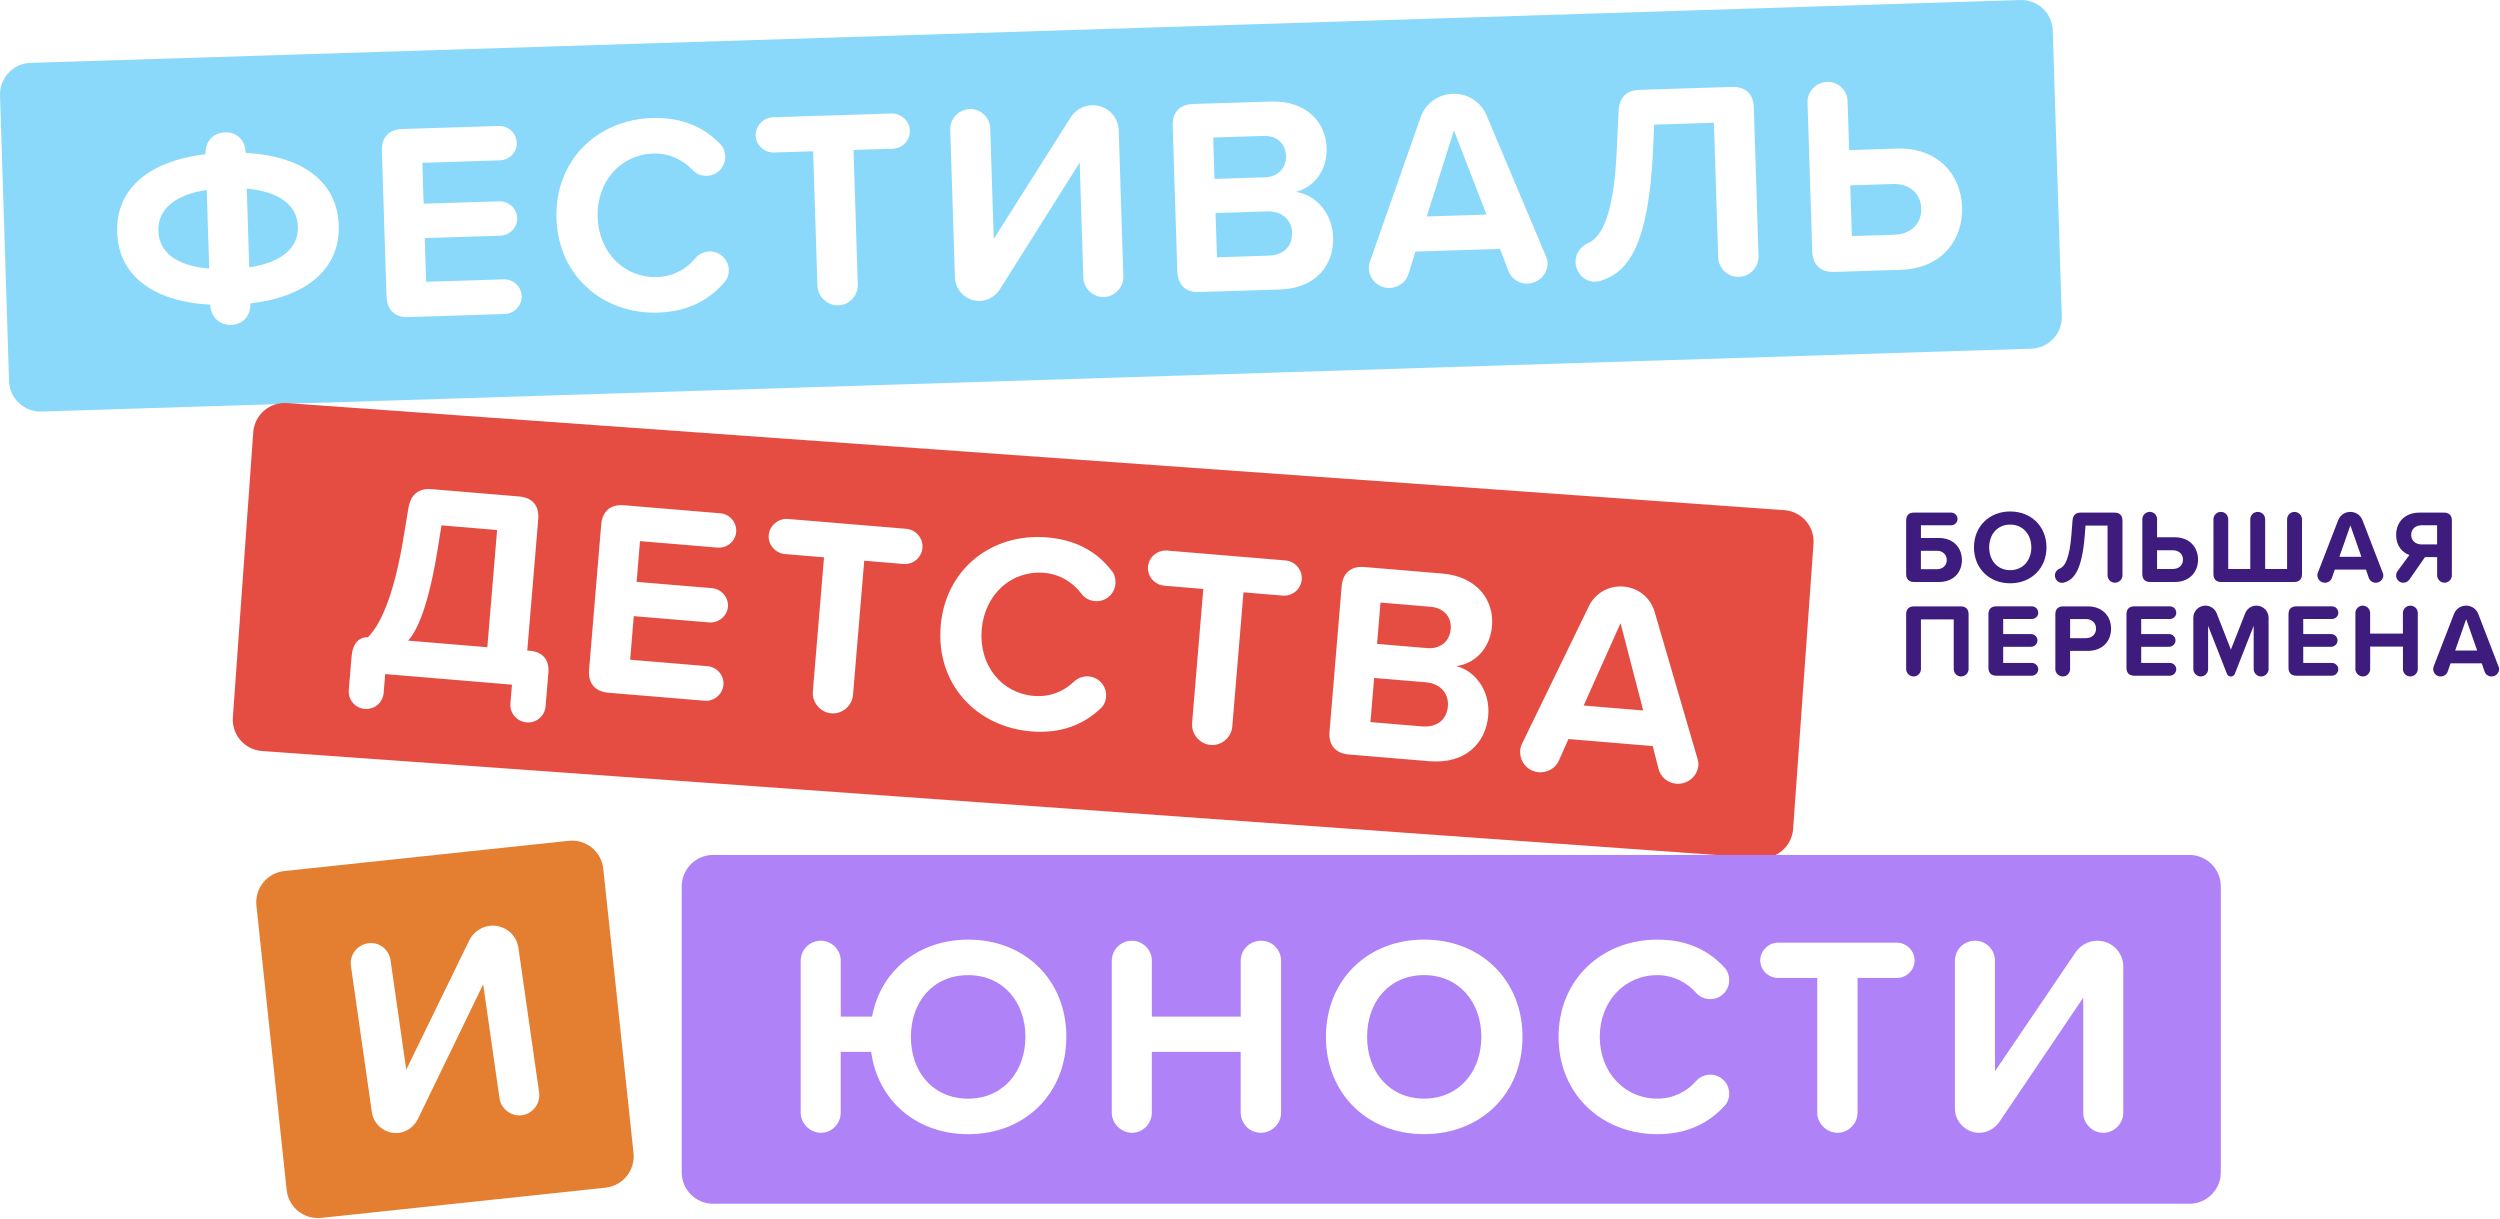
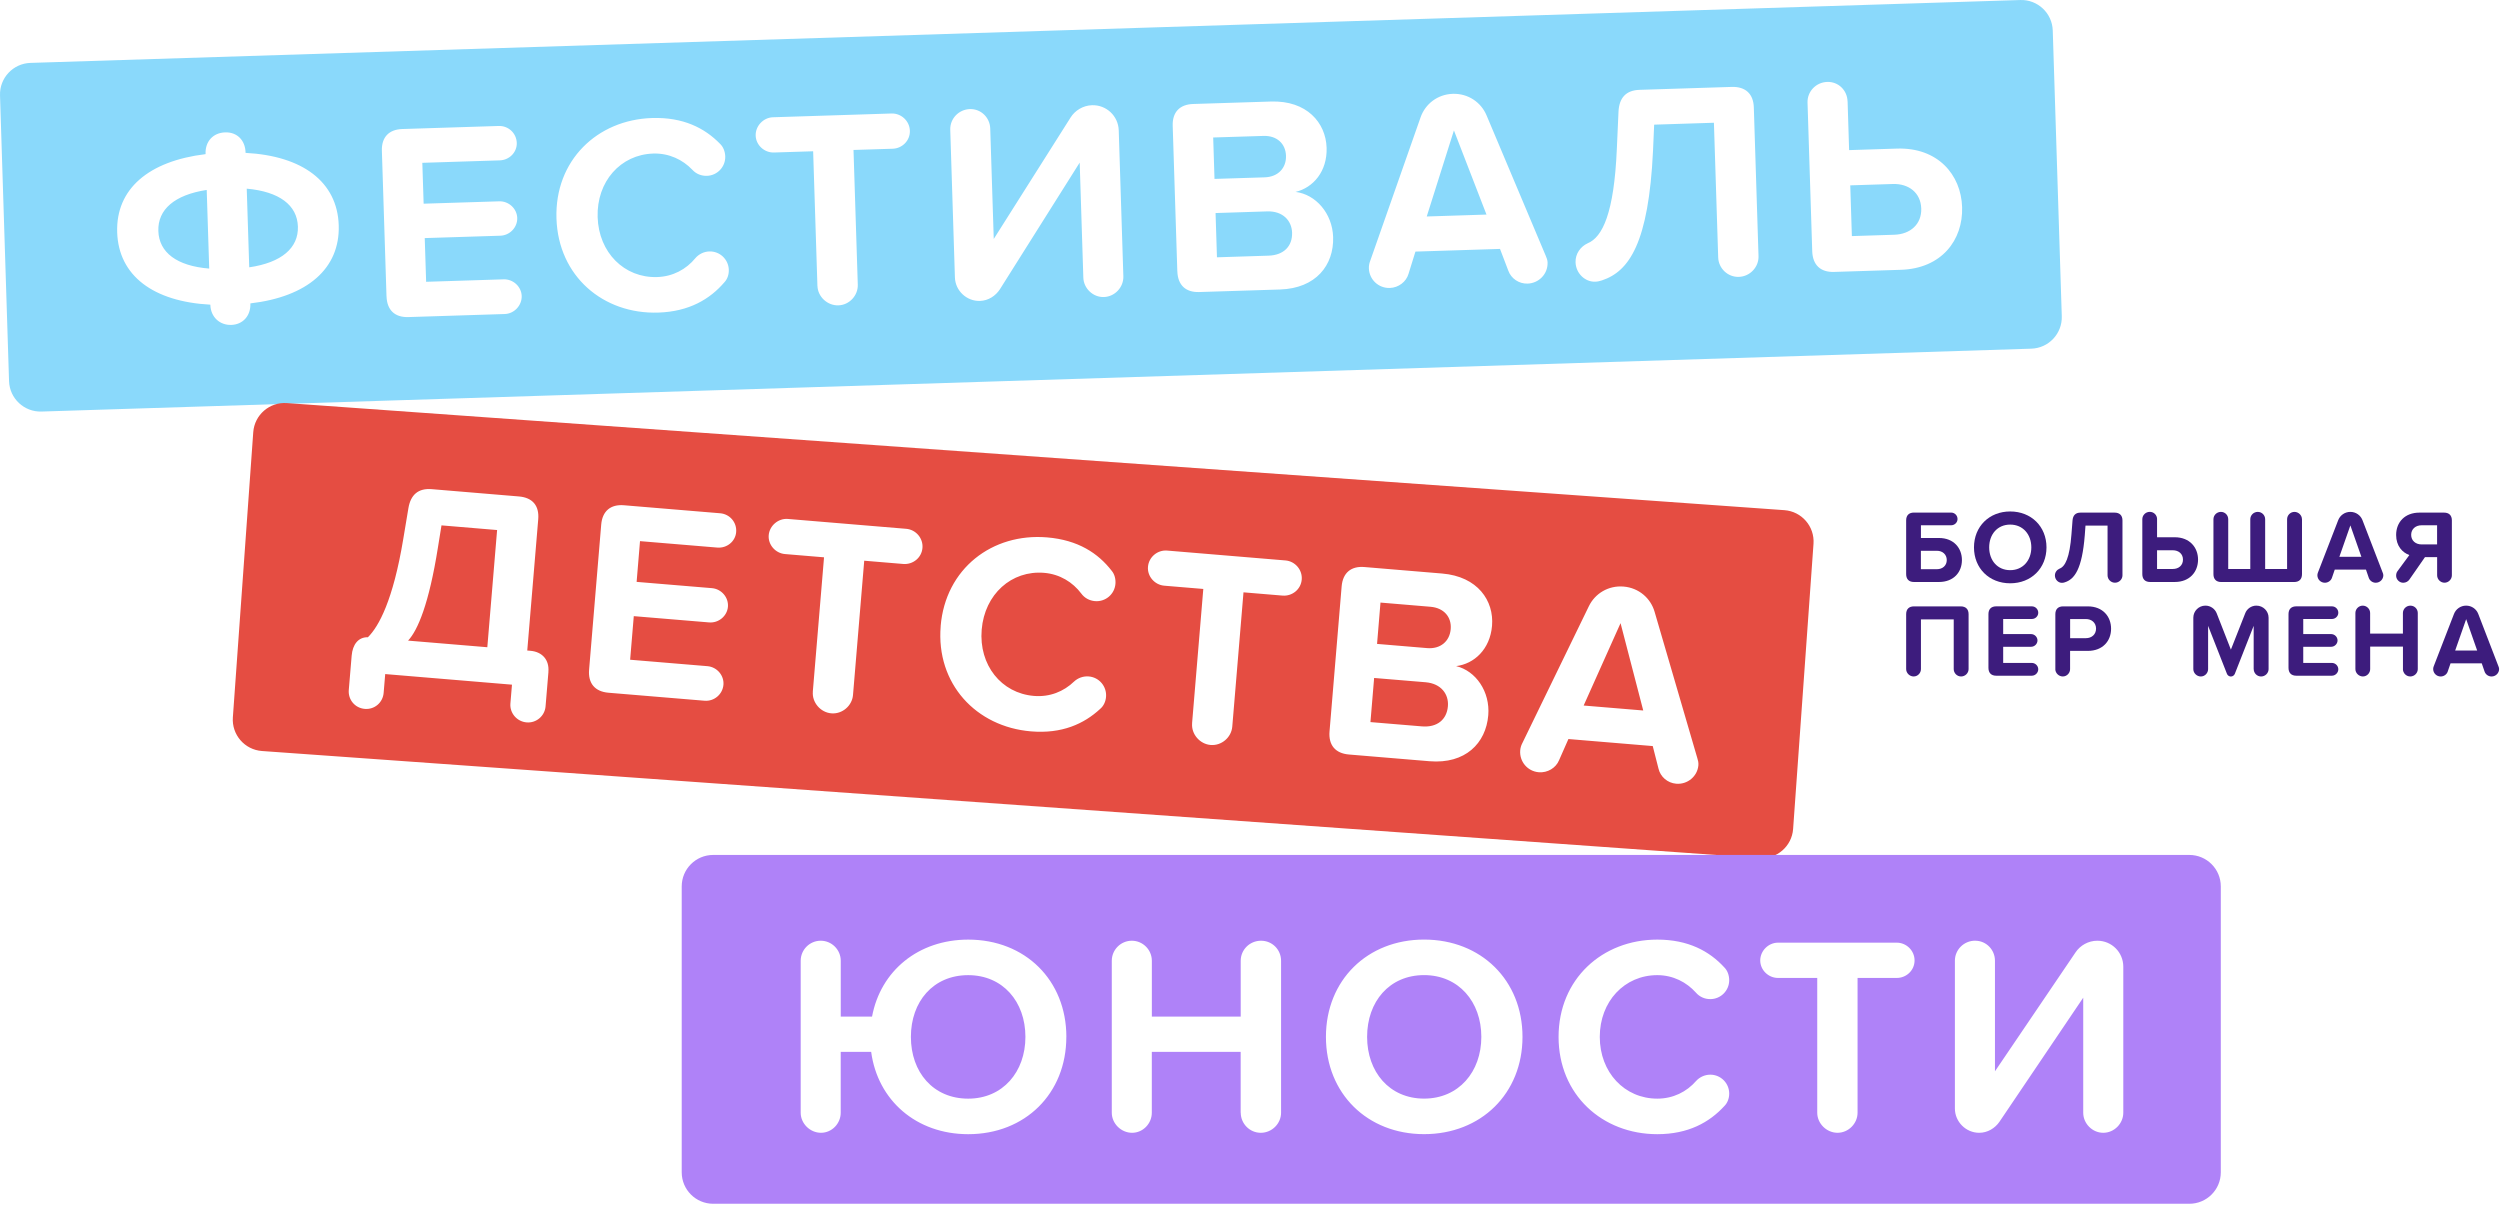
<svg xmlns="http://www.w3.org/2000/svg" width="100%" height="100%" viewBox="0 0 1538 750" xml:space="preserve" style="fill-rule:evenodd;clip-rule:evenodd;stroke-linejoin:round;stroke-miterlimit:2;">
  <path d="M1204.27,319.323c-0,2.11 -1.798,3.83 -3.961,3.83l-18.552,-0l0,7.817l11.074,-0c9.094,-0 14.148,6.201 14.148,13.575c0,7.374 -5.002,13.497 -14.148,13.497l-15.373,-0c-3.074,-0 -4.794,-1.72 -4.794,-4.873l-0,-33.039c-0,-3.074 1.72,-4.794 4.794,-4.794l22.851,0c2.163,0 3.961,1.72 3.961,3.961l-0,0.026Zm-22.539,30.85l9.849,-0c3.518,-0 6.071,-2.241 6.071,-5.628c0,-3.388 -2.553,-5.707 -6.071,-5.707l-9.849,0l0,11.335Z" style="fill:#3d1c7d;fill-rule:nonzero;" />
  <path d="M1236.67,314.653c12.923,-0 22.33,9.223 22.33,22.095c-0,12.871 -9.407,22.095 -22.33,22.095c-12.924,0 -22.278,-9.224 -22.278,-22.095c0,-12.872 9.406,-22.095 22.278,-22.095Zm-0,8.077c-7.869,-0 -12.924,6.019 -12.924,14.018c0,7.999 5.055,14.018 12.924,14.018c7.869,-0 13.002,-6.071 13.002,-14.018c-0,-7.947 -5.107,-14.018 -13.002,-14.018Z" style="fill:#3d1c7d;fill-rule:nonzero;" />
  <path d="M1296.57,353.949l-0,-30.589l-13.575,-0l-0.443,5.94c-1.668,20.871 -6.28,27.151 -12.481,29.001c-0.521,0.13 -0.886,0.26 -1.589,0.26c-2.241,0 -4.3,-1.98 -4.3,-4.534c0,-1.928 1.225,-3.517 2.893,-4.221c3.387,-1.276 6.201,-6.592 7.295,-21.261l0.652,-8.39c0.26,-3.127 1.85,-4.794 4.924,-4.794l20.923,-0c3.127,-0 4.872,1.719 4.872,4.794l0,33.794c0,2.423 -2.058,4.534 -4.612,4.534c-2.553,-0 -4.559,-2.111 -4.559,-4.534Z" style="fill:#3d1c7d;fill-rule:nonzero;" />
  <path d="M1327.02,319.448l0,11.074l10.891,0c9.224,0 14.331,6.332 14.331,13.757c0,7.426 -5.055,13.758 -14.331,13.758l-15.164,-0c-3.075,-0 -4.794,-1.72 -4.794,-4.872l-0,-33.743c-0,-2.501 2.058,-4.533 4.612,-4.533c2.553,-0 4.481,2.058 4.481,4.533l-0.026,0.026Zm0,30.59l9.667,-0c3.595,-0 6.279,-2.189 6.279,-5.759c0,-3.569 -2.684,-5.758 -6.279,-5.758l-9.667,0l0,11.517Z" style="fill:#3d1c7d;fill-rule:nonzero;" />
  <path d="M1416.19,319.447l0,33.742c0,3.127 -1.719,4.872 -4.872,4.872l-44.816,0c-3.075,0 -4.794,-1.719 -4.794,-4.872l-0,-33.742c-0,-2.502 2.058,-4.534 4.611,-4.534c2.554,-0 4.482,2.058 4.482,4.534l0,30.589l13.575,0l0,-30.589c0,-2.502 2.059,-4.534 4.612,-4.534c2.553,-0 4.534,2.058 4.534,4.534l-0,30.589l13.497,0l-0,-30.589c-0,-2.502 2.058,-4.534 4.533,-4.534c2.476,-0 4.612,2.058 4.612,4.534l0.026,-0Z" style="fill:#3d1c7d;fill-rule:nonzero;" />
  <path d="M1466.22,353.892c0,2.554 -2.11,4.612 -4.663,4.612c-1.981,0 -3.7,-1.276 -4.3,-3.074l-1.719,-5.003l-19.204,0l-1.719,5.003c-0.573,1.798 -2.371,3.074 -4.352,3.074c-2.553,0 -4.611,-2.058 -4.611,-4.612c-0,-0.573 0.13,-1.146 0.312,-1.589l12.481,-32.257c1.146,-2.997 4.039,-5.133 7.478,-5.133c3.439,-0 6.332,2.11 7.478,5.133l12.429,32.257c0.182,0.443 0.39,1.016 0.39,1.589Zm-13.496,-11.334l-6.775,-19.333l-6.774,19.333l13.575,0l-0.026,0Z" style="fill:#3d1c7d;fill-rule:nonzero;" />
  <path d="M1508.39,320.155l0,33.794c0,2.423 -2.058,4.534 -4.534,4.534c-2.475,-0 -4.533,-2.111 -4.533,-4.534l-0,-11.204l-7.478,0l-9.615,13.836c-0.756,1.094 -2.163,1.928 -3.778,1.928c-2.423,-0 -4.352,-2.111 -4.352,-4.299c0,-1.277 0.313,-2.111 0.886,-2.892l7.244,-9.85c-4.221,-1.537 -8.13,-5.497 -8.13,-12.35c0,-7.947 5.446,-13.757 14.331,-13.757l15.165,-0c3.074,-0 4.794,1.719 4.794,4.794Zm-9.093,2.996l-9.537,0c-3.648,0 -6.41,2.293 -6.41,5.889c0,3.596 2.762,5.888 6.41,5.888l9.537,0l-0,-11.777Z" style="fill:#3d1c7d;fill-rule:nonzero;" />
  <path d="M1201.93,411.632l-0,-30.59l-20.168,-0l0,30.59c0,2.423 -1.98,4.533 -4.481,4.533c-2.502,0 -4.612,-2.11 -4.612,-4.533l-0,-33.795c-0,-3.074 1.72,-4.794 4.794,-4.794l28.74,-0c3.126,-0 4.872,1.72 4.872,4.794l0,33.795c0,2.423 -2.058,4.533 -4.612,4.533c-2.553,0 -4.533,-2.11 -4.533,-4.533Z" style="fill:#3d1c7d;fill-rule:nonzero;" />
  <path d="M1223.29,410.851l0,-33.038c0,-3.075 1.72,-4.795 4.795,-4.795l21.887,0c2.162,0 3.96,1.72 3.96,3.961c0,2.11 -1.798,3.83 -3.96,3.83l-17.614,0l-0,9.276l17.145,-0c2.162,-0 3.96,1.798 3.96,3.908c0,2.111 -1.798,3.909 -3.96,3.909l-17.145,-0l-0,9.927l17.614,-0c2.162,-0 3.96,1.798 3.96,3.908c0,2.111 -1.798,3.961 -3.96,3.961l-21.887,-0c-3.075,-0 -4.795,-1.72 -4.795,-4.873l0,0.026Z" style="fill:#3d1c7d;fill-rule:nonzero;" />
  <path d="M1264.45,411.632l-0,-33.795c-0,-3.074 1.719,-4.794 4.794,-4.794l15.164,-0c9.276,-0 14.331,6.279 14.331,13.757c0,7.478 -5.107,13.628 -14.331,13.628l-10.891,-0l0,11.204c0,2.423 -1.98,4.533 -4.481,4.533c-2.502,0 -4.612,-2.11 -4.612,-4.533l0.026,-0Zm18.76,-30.798l-9.667,-0l0,11.777l9.667,-0c3.596,-0 6.279,-2.293 6.279,-5.889c0,-3.596 -2.683,-5.888 -6.279,-5.888Z" style="fill:#3d1c7d;fill-rule:nonzero;" />
-   <path d="M1308.2,410.851l-0,-33.038c-0,-3.075 1.719,-4.795 4.794,-4.795l21.887,0c2.162,0 3.96,1.72 3.96,3.961c0,2.11 -1.798,3.83 -3.96,3.83l-17.614,0l-0,9.276l17.145,-0c2.162,-0 3.96,1.798 3.96,3.908c0,2.111 -1.798,3.909 -3.96,3.909l-17.145,-0l-0,9.927l17.614,-0c2.162,-0 3.96,1.798 3.96,3.908c0,2.111 -1.798,3.961 -3.96,3.961l-21.887,-0c-3.075,-0 -4.794,-1.72 -4.794,-4.873l-0,0.026Z" style="fill:#3d1c7d;fill-rule:nonzero;" />
  <path d="M1386.46,411.641l-0,-26.629l-11.595,29.521c-0.391,0.964 -1.355,1.667 -2.423,1.667c-1.069,0 -2.059,-0.703 -2.423,-1.667l-11.595,-29.521l-0,26.629c-0,2.423 -1.981,4.533 -4.482,4.533c-2.501,0 -4.612,-2.11 -4.612,-4.533l0,-31.632c0,-4.091 3.335,-7.426 7.426,-7.426c3.205,0 5.889,1.98 6.983,4.794l8.703,22.278l8.78,-22.278c1.017,-2.814 3.778,-4.794 6.905,-4.794c4.169,0 7.504,3.335 7.504,7.426l0,31.632c0,2.423 -2.058,4.533 -4.611,4.533c-2.554,0 -4.534,-2.11 -4.534,-4.533l-0.026,-0Z" style="fill:#3d1c7d;fill-rule:nonzero;" />
  <path d="M1407.89,410.851l0,-33.038c0,-3.075 1.72,-4.795 4.795,-4.795l21.886,0c2.189,0 3.961,1.72 3.961,3.961c0,2.11 -1.798,3.83 -3.961,3.83l-17.613,0l-0,9.276l17.144,-0c2.189,-0 3.961,1.798 3.961,3.908c0,2.111 -1.798,3.909 -3.961,3.909l-17.144,-0l-0,9.927l17.613,-0c2.189,-0 3.961,1.798 3.961,3.908c0,2.111 -1.798,3.961 -3.961,3.961l-21.886,-0c-3.075,-0 -4.795,-1.72 -4.795,-4.873l0,0.026Z" style="fill:#3d1c7d;fill-rule:nonzero;" />
  <path d="M1478.3,411.627l-0,-13.836l-20.168,0l0,13.836c0,2.423 -1.98,4.534 -4.481,4.534c-2.502,-0 -4.612,-2.111 -4.612,-4.534l-0,-34.498c-0,-2.501 2.058,-4.534 4.534,-4.534c2.475,0 4.533,2.059 4.533,4.534l0,12.663l20.168,0l-0,-12.663c-0,-2.501 2.058,-4.534 4.611,-4.534c2.554,0 4.534,2.059 4.534,4.534l0,34.498c0,2.423 -2.058,4.534 -4.612,4.534c-2.553,-0 -4.533,-2.111 -4.533,-4.534l0.026,-0Z" style="fill:#3d1c7d;fill-rule:nonzero;" />
-   <path d="M1537.46,411.563c0,2.553 -2.11,4.611 -4.664,4.611c-1.98,0 -3.7,-1.276 -4.299,-3.074l-1.72,-5.003l-19.203,0l-1.72,5.003c-0.573,1.798 -2.371,3.074 -4.351,3.074c-2.553,0 -4.612,-2.058 -4.612,-4.611c0,-0.574 0.13,-1.147 0.313,-1.59l12.481,-32.257c1.146,-2.996 4.038,-5.133 7.478,-5.133c3.439,0 6.331,2.111 7.478,5.133l12.428,32.257c0.183,0.443 0.391,1.016 0.391,1.59Zm-13.497,-11.335l-6.774,-19.333l-6.775,19.333l13.575,0l-0.026,0Z" style="fill:#3d1c7d;fill-rule:nonzero;" />
+   <path d="M1537.46,411.563c0,2.553 -2.11,4.611 -4.664,4.611c-1.98,0 -3.7,-1.276 -4.299,-3.074l-1.72,-5.003l-19.203,0l-1.72,5.003c-0.573,1.798 -2.371,3.074 -4.351,3.074c-2.553,0 -4.612,-2.058 -4.612,-4.611c0,-0.574 0.13,-1.147 0.313,-1.59l12.481,-32.257c1.146,-2.996 4.038,-5.133 7.478,-5.133c3.439,0 6.331,2.111 7.478,5.133l12.428,32.257c0.183,0.443 0.391,1.016 0.391,1.59Zm-13.497,-11.335l-6.774,-19.333l-6.775,19.333l13.575,0l-0.026,0" style="fill:#3d1c7d;fill-rule:nonzero;" />
  <path d="M18.744,38.694l1224.15,-38.684c10.684,-0.338 19.619,8.05 19.957,18.734l5.555,175.798c0.338,10.684 -8.05,19.619 -18.734,19.957l-1224.15,38.684c-10.684,0.338 -19.619,-8.05 -19.957,-18.734l-5.555,-175.798c-0.338,-10.684 8.05,-19.619 18.734,-19.957Zm135.292,148.139l-0,-0.183l-0.027,0c34.941,-4.064 55.239,-21.365 54.379,-48.073c-0.86,-26.707 -22.2,-42.679 -57.323,-44.529l0,-0.339c-0.208,-7.269 -5.081,-12.507 -12.533,-12.272c-7.452,0.234 -12.298,5.602 -12.064,13.054l0,0.339c-34.94,4.221 -55.238,21.365 -54.378,48.073c0.86,26.707 22.2,42.679 57.323,44.529l-0,0.182c0.234,7.452 5.784,12.507 12.897,12.273c7.114,-0.235 11.96,-5.602 11.726,-13.054Zm-26.864,-69.986l1.537,48.385c-20.011,-1.615 -30.876,-9.953 -31.293,-23.137c-0.417,-13.184 9.901,-22.2 29.756,-25.248Zm24.623,-0.782c20.037,1.798 31.058,10.136 31.475,23.32c0.417,13.158 -10.057,22.174 -29.938,25.066l-1.537,-48.386Zm85.979,66.204l-2.84,-89.475c-0.26,-8.338 4.274,-13.159 12.585,-13.419l59.303,-1.876c5.889,-0.183 10.892,4.351 11.1,10.422c0.183,5.732 -4.534,10.553 -10.422,10.735l-47.682,1.511l0.807,25.144l46.484,-1.459c5.889,-0.182 10.917,4.508 11.1,10.24c0.182,5.732 -4.534,10.735 -10.423,10.917l-46.483,1.46l0.86,26.889l47.682,-1.511c5.888,-0.182 10.917,4.508 11.1,10.24c0.182,5.732 -4.508,10.917 -10.423,11.1l-59.303,1.876c-8.312,0.26 -13.158,-4.273 -13.419,-12.768l-0.026,-0.026Zm163.372,-109.665c-33.821,1.068 -59.929,26.186 -58.808,61.752l-0,0.052c1.12,35.541 28.765,58.965 62.586,57.896c19.073,-0.599 31.866,-8.311 40.725,-18.656c1.85,-1.954 2.814,-4.768 2.71,-7.712c-0.208,-6.41 -5.576,-11.465 -11.986,-11.256c-3.465,0.104 -6.54,1.772 -8.546,4.091c-5.68,6.93 -13.862,11.36 -23.58,11.673c-20.116,0.625 -35.905,-15.009 -36.583,-36.869c-0.677,-21.861 14.07,-38.485 34.185,-39.11c9.719,-0.313 18.187,3.778 24.102,10.005c2.319,2.528 5.498,3.804 8.963,3.7c6.41,-0.208 11.465,-5.576 11.256,-11.986c-0.104,-2.944 -1.224,-5.862 -3.204,-7.712c-9.511,-9.771 -22.747,-16.467 -41.82,-15.868Zm101.734,103.369l-2.632,-82.91l-24.102,0.756c-5.888,0.182 -11.073,-4.508 -11.256,-10.396c-0.182,-5.889 4.69,-11.074 10.579,-11.283l73.008,-2.319c5.889,-0.182 11.074,4.508 11.283,10.579c0.208,6.071 -4.69,10.917 -10.579,11.1l-24.102,0.755l2.632,82.91c0.208,6.592 -5.159,12.481 -11.934,12.689c-6.774,0.209 -12.663,-5.315 -12.871,-11.907l-0.026,0.026Zm106.314,-96.937c-0.208,-6.774 -5.758,-12.142 -12.532,-11.933l0.026,-0c-6.931,0.234 -12.299,5.94 -12.09,12.715l2.866,90.883c0.26,8.155 7.243,14.695 15.399,14.434c5.211,-0.182 9.614,-3.1 12.272,-7.165l49.089,-77.933l2.241,70.768c0.209,6.592 5.915,12.168 12.689,11.933c6.775,-0.234 12.142,-6.123 11.934,-12.715l-2.84,-89.84c-0.287,-8.859 -7.635,-15.738 -16.468,-15.452c-5.549,0.183 -10.474,3.284 -13.132,7.531l-47.291,74.754l-2.163,-67.98Zm115.092,87.831l-2.84,-89.476c-0.261,-8.338 4.273,-13.158 12.585,-13.418l47.864,-1.512c22.018,-0.703 33.743,13.002 34.238,28.427c0.469,14.566 -8.26,24.571 -19.099,27.177c12.376,1.511 22.642,13.184 23.111,27.749c0.547,17.353 -10.631,31.58 -32.648,32.283l-49.766,1.564c-8.312,0.26 -13.158,-4.274 -13.419,-12.768l-0.026,-0.026Zm53.727,-57.766c8.338,-0.26 13.367,-5.81 13.132,-13.262c-0.234,-7.452 -5.602,-12.507 -13.914,-12.22l-30.876,0.964l0.808,25.482l30.85,-0.964Zm2.397,48.178c9.354,-0.287 14.748,-5.837 14.487,-14.175c-0.234,-7.295 -5.628,-13.366 -15.347,-13.054l-31.736,1.016l0.86,27.229l31.736,-1.016Zm159.387,17.197c6.957,-0.234 12.481,-5.966 12.272,-12.897l0.026,0.026c-0.052,-1.564 -0.625,-3.101 -1.172,-4.299l-36.4,-86.35c-3.388,-8.051 -11.361,-13.523 -20.741,-13.236c-9.38,0.287 -16.988,6.253 -19.854,14.513l-31.059,88.486c-0.469,1.224 -0.782,2.788 -0.729,4.351c0.208,6.931 5.94,12.299 12.871,12.09c5.368,-0.182 10.11,-3.804 11.517,-8.703l4.247,-13.679l52.033,-1.641l5.107,13.392c1.72,4.795 6.514,8.13 11.882,7.947Zm-25.31,-42.47l-20.027,-51.774l-16.728,52.946l36.755,-1.172Zm142.548,26.393l-2.631,-82.883l-36.765,1.172l-0.704,16.155c-2.71,56.671 -14.669,74.076 -31.345,79.626c-0.21,0.06 -0.411,0.119 -0.609,0.177c-1.101,0.325 -2.077,0.613 -3.69,0.657c-6.071,0.183 -11.777,-5.003 -12.012,-11.933c-0.156,-5.212 2.997,-9.641 7.452,-11.699c9.094,-3.753 16.259,-18.396 17.953,-58.209l1.016,-22.773c0.417,-8.52 4.612,-13.158 12.95,-13.419l56.697,-1.798c8.494,-0.26 13.341,4.274 13.601,12.585l2.892,91.561c0.209,6.592 -5.159,12.48 -12.09,12.715c-6.93,0.234 -12.506,-5.342 -12.715,-11.934Zm80.544,-66.048l-0.938,-30.017l-0.026,0c-0.208,-6.774 -5.602,-12.168 -12.533,-11.933c-6.931,0.234 -12.298,5.94 -12.09,12.715l2.892,91.404c0.261,8.494 5.107,13.028 13.419,12.767l41.116,-1.303c25.144,-0.781 38.302,-18.395 37.677,-38.51c-0.625,-20.115 -15.06,-36.843 -40.022,-36.061l-29.495,0.938Zm27.88,52.059l-26.186,0.834l-0.99,-31.215l26.186,-0.834c9.719,-0.312 17.17,5.342 17.483,15.061c0.313,9.718 -6.774,15.842 -16.493,16.154Z" style="fill:#8ad9fb;" />
  <path d="M176.486,247.975l921.258,65.875c10.663,0.762 18.688,10.024 17.926,20.686l-12.545,175.438c-0.762,10.662 -10.024,18.688 -20.686,17.925l-921.258,-65.875c-10.663,-0.762 -18.688,-10.024 -17.926,-20.686l12.545,-175.438c0.763,-10.662 10.024,-18.687 20.686,-17.925Zm159.139,186.624l1.772,-21.262l-0.026,-0.026c0.625,-7.269 -3.674,-12.324 -11.1,-12.949l-1.902,-0.157l6.748,-80.747c0.704,-8.286 -3.413,-13.34 -11.881,-14.044l-53.597,-4.481c-8.312,-0.704 -13.002,3.439 -14.383,11.673l-3.153,18.89c-6.279,37.963 -15.112,53.936 -21.756,60.528c-5.915,-0.131 -9.433,4.455 -10.006,11.36l-1.772,21.105c-0.495,5.889 3.752,11.1 9.823,11.621c6.071,0.521 11.126,-3.934 11.621,-9.823l0.964,-11.595l77.986,6.514l-0.965,11.595c-0.469,5.863 3.961,11.126 10.006,11.621c5.889,0.495 11.126,-3.934 11.621,-9.823Zm-64.019,-111.389l34.237,2.866l-0.026,0l-6.019,72.097l-48.75,-4.065c5.94,-6.305 12.871,-22.616 18.369,-57.323l2.189,-13.575Zm90.807,88.723l7.452,-89.215c0.704,-8.286 5.758,-12.585 14.044,-11.882l59.147,4.925c5.889,0.495 10.344,5.576 9.823,11.621c-0.469,5.706 -5.706,9.979 -11.595,9.484l-47.552,-3.961l-2.084,25.066l46.327,3.856c5.889,0.495 10.318,5.733 9.849,11.439c-0.469,5.706 -5.732,10.136 -11.595,9.641l-46.327,-3.857l-2.241,26.812l47.552,3.96c5.889,0.495 10.318,5.733 9.849,11.439c-0.495,5.888 -5.732,10.318 -11.621,9.823l-59.146,-4.925c-8.286,-0.703 -12.585,-5.758 -11.882,-14.226Zm144.532,-69.07l-6.905,82.649l0.026,0.026c-0.573,6.566 4.69,12.767 11.413,13.314c6.722,0.548 12.741,-4.69 13.288,-11.256l6.905,-82.649l24.049,2.007c5.863,0.469 11.257,-3.779 11.778,-9.824c0.521,-6.044 -4.091,-11.308 -9.98,-11.803l-72.8,-6.071c-5.888,-0.495 -11.308,4.117 -11.803,9.98c-0.495,5.862 4.117,11.125 10.005,11.62l24.024,2.007Zm71.743,42.352c2.944,-35.462 31.788,-57.427 65.504,-54.613c19.021,1.59 31.397,9.745 39.735,20.558c1.746,2.059 2.527,5.081 2.293,8.025c-0.521,6.41 -6.149,11.152 -12.559,10.631c-3.465,-0.286 -6.462,-1.928 -8.494,-4.716c-5.185,-6.879 -13.106,-11.881 -22.799,-12.689c-20.063,-1.668 -36.608,13.132 -38.432,34.915c-1.824,21.782 12.064,39.136 32.126,40.803c9.693,0.808 18.318,-2.658 24.78,-8.911c2.266,-2.084 5.497,-3.361 8.963,-3.074c6.41,0.521 11.152,6.149 10.631,12.558c-0.235,2.945 -1.512,5.628 -3.57,7.374c-10.006,9.276 -23.581,15.451 -42.601,13.862c-33.717,-2.814 -58.496,-29.261 -55.551,-64.697l-0.026,-0.026Zm161.582,-22.894l-6.905,82.649l0.026,0.026c-0.573,6.566 4.69,12.767 11.413,13.315c6.722,0.547 12.741,-4.69 13.288,-11.256l6.905,-82.65l24.049,2.007c5.863,0.469 11.257,-3.778 11.778,-9.823c0.521,-6.045 -4.091,-11.309 -9.98,-11.804l-72.8,-6.071c-5.888,-0.495 -11.308,3.935 -11.803,9.98c-0.495,5.862 4.117,11.126 10.005,11.621l24.024,2.006Zm77.66,87.618l7.452,-89.215c0.704,-8.286 5.758,-12.585 14.044,-11.882l47.734,3.987c21.965,1.824 32.023,16.78 30.746,32.153c-1.224,14.513 -11.021,23.45 -22.095,24.805c12.116,2.918 20.975,15.686 19.776,30.199c-1.433,17.301 -14.174,30.146 -36.139,28.322l-49.637,-4.143c-8.285,-0.703 -12.584,-5.758 -11.881,-14.226Zm59.981,-51.226c8.311,0.704 13.939,-4.247 14.565,-11.673c0.625,-7.426 -4.143,-13.054 -12.429,-13.757l-30.772,-2.58l-2.11,25.431l30.772,2.579l-0.026,0Zm-3.153,48.151c9.328,0.782 15.321,-4.116 15.998,-12.428c0.599,-7.27 -4.065,-13.914 -13.757,-14.722l-31.632,-2.631l-2.267,27.15l31.632,2.631l0.026,0Zm156.44,35.281c6.905,0.573 13.08,-4.481 13.654,-11.386l-0,-0.026c0.13,-1.538 -0.261,-3.153 -0.678,-4.404l-26.264,-89.944c-2.423,-8.39 -9.719,-14.748 -19.073,-15.53c-9.354,-0.781 -17.614,4.274 -21.392,12.142l-40.986,84.343c-0.625,1.173 -1.094,2.684 -1.224,4.247c-0.573,6.931 4.507,12.924 11.412,13.497c5.368,0.443 10.501,-2.605 12.455,-7.322l5.784,-13.106l51.877,4.326l3.544,13.887c1.147,4.977 5.524,8.833 10.891,9.276Zm-20.278,-45.051l-13.959,-53.726l-22.695,50.678l36.654,3.048Z" style="fill:#e54d42;" />
-   <path d="M174.947,535.86l174.899,-18.599c10.63,-1.13 20.163,6.57 21.293,17.2l18.599,174.899c1.13,10.63 -6.57,20.163 -17.2,21.294l-174.899,18.598c-10.63,1.131 -20.163,-6.57 -21.294,-17.199l-18.598,-174.9c-1.131,-10.63 6.57,-20.163 17.2,-21.293Zm65.321,54.89c-0.964,-6.696 -7.087,-11.438 -13.783,-10.474l0.026,0c-6.879,0.99 -11.595,7.27 -10.631,13.966l12.898,89.997c1.146,8.077 8.807,13.809 16.884,12.663c5.159,-0.73 9.224,-4.117 11.412,-8.468l40.178,-82.884l10.032,70.09c0.938,6.54 7.243,11.413 13.94,10.449c6.696,-0.964 11.386,-7.426 10.448,-13.94l-12.741,-88.981c-1.251,-8.781 -9.302,-14.8 -18.057,-13.549c-5.498,0.782 -10.057,4.43 -12.22,8.937l-38.745,79.523l-9.641,-67.329Z" style="fill:#e47e30;" />
  <path d="M1346.88,525.96l-908.132,0c-10.69,0 -19.356,8.666 -19.356,19.355l0,175.886c0,10.69 8.666,19.355 19.356,19.355l908.132,0c10.69,0 19.356,-8.665 19.356,-19.355l-0,-175.886c-0,-10.689 -8.666,-19.355 -19.356,-19.355Zm-690.872,111.94c0,34.863 -25.326,59.851 -60.371,59.851c-31.918,-0 -55.707,-20.819 -59.694,-50.653l-18.734,0l-0,37.468c-0,6.593 -5.368,12.325 -12.142,12.325c-6.775,-0 -12.481,-5.732 -12.481,-12.325l0,-93.514c0,-6.774 5.55,-12.324 12.325,-12.324c6.774,-0 12.324,5.55 12.324,12.324l-0,34.368l19.255,-0c5.211,-28.115 28.453,-47.37 59.173,-47.37c35.045,0 60.371,24.988 60.371,59.85l-0.026,0Zm-25.17,0c0,-21.678 -13.887,-37.989 -35.227,-37.989c-21.522,0 -35.228,16.311 -35.228,37.989c0,21.679 13.706,37.99 35.228,37.99c21.34,-0 35.227,-16.493 35.227,-37.99Zm132.419,9.203l-0,37.468l0.052,0c-0,6.592 5.393,12.325 12.324,12.325c6.931,-0 12.481,-5.733 12.481,-12.325l-0,-93.514c-0,-6.775 -5.368,-12.325 -12.325,-12.325c-6.957,0 -12.506,5.55 -12.506,12.325l-0,34.367l-54.666,0l0,-34.367c0,-6.775 -5.55,-12.325 -12.324,-12.325c-6.775,0 -12.324,5.55 -12.324,12.325l-0,93.514c-0,6.592 5.706,12.325 12.48,12.325c6.775,-0 12.142,-5.733 12.142,-12.325l0,-37.468l54.666,-0Zm112.831,-69.077c35.045,-0 60.553,24.987 60.553,59.85c0,34.862 -25.508,59.85 -60.553,59.85c-34.863,0 -60.372,-24.988 -60.372,-59.85c0,-34.889 25.509,-59.85 60.372,-59.85Zm-0,21.86c-21.34,0 -35.045,16.311 -35.045,37.99c-0,21.522 13.705,37.989 35.045,37.989c21.339,0 35.227,-16.493 35.227,-37.989c0,-21.496 -13.888,-37.99 -35.227,-37.99Zm143.481,-21.836c-33.847,0 -60.736,24.284 -60.736,59.85c-0,35.567 26.889,59.851 60.736,59.851c19.099,-0 32.101,-7.296 41.298,-17.353c1.902,-1.902 2.945,-4.691 2.945,-7.635c-0,-6.41 -5.212,-11.621 -11.621,-11.621c-3.466,0 -6.593,1.538 -8.677,3.804c-5.889,6.775 -14.226,10.944 -23.945,10.944c-20.115,-0 -35.384,-16.129 -35.384,-37.99c-0,-21.86 15.243,-37.989 35.384,-37.989c9.719,0 18.03,4.351 23.763,10.761c2.267,2.606 5.393,3.987 8.859,3.987c6.409,-0 11.621,-5.212 11.621,-11.621c-0,-2.971 -1.043,-5.915 -2.945,-7.817c-9.197,-10.058 -22.225,-17.171 -41.298,-17.171Zm98.397,106.517l-0,-82.935l-24.128,-0c-5.915,-0 -10.943,-4.847 -10.943,-10.761c-0,-5.915 5.028,-10.944 10.943,-10.944l73.061,0c5.888,0 10.943,4.846 10.943,10.944c0,6.097 -5.029,10.761 -10.943,10.761l-24.128,-0l-0,82.935c-0,6.592 -5.55,12.325 -12.324,12.325c-6.775,-0 -12.481,-5.733 -12.481,-12.325Zm109.334,-93.509c0,-6.774 -5.367,-12.324 -12.142,-12.324l-0.026,-0.026c-6.93,-0 -12.48,5.55 -12.48,12.324l-0,90.935c-0,8.155 6.774,14.93 14.93,14.93c5.185,0 9.718,-2.788 12.48,-6.775l51.539,-76.343l-0,70.794c-0,6.592 5.55,12.324 12.324,12.324c6.775,0 12.325,-5.732 12.325,-12.324l-0,-89.867c-0,-8.859 -7.114,-15.972 -15.973,-15.972c-5.549,-0 -10.578,2.944 -13.366,7.113l-49.611,73.217l0,-68.006Z" style="fill:#af82f8;" />
</svg>